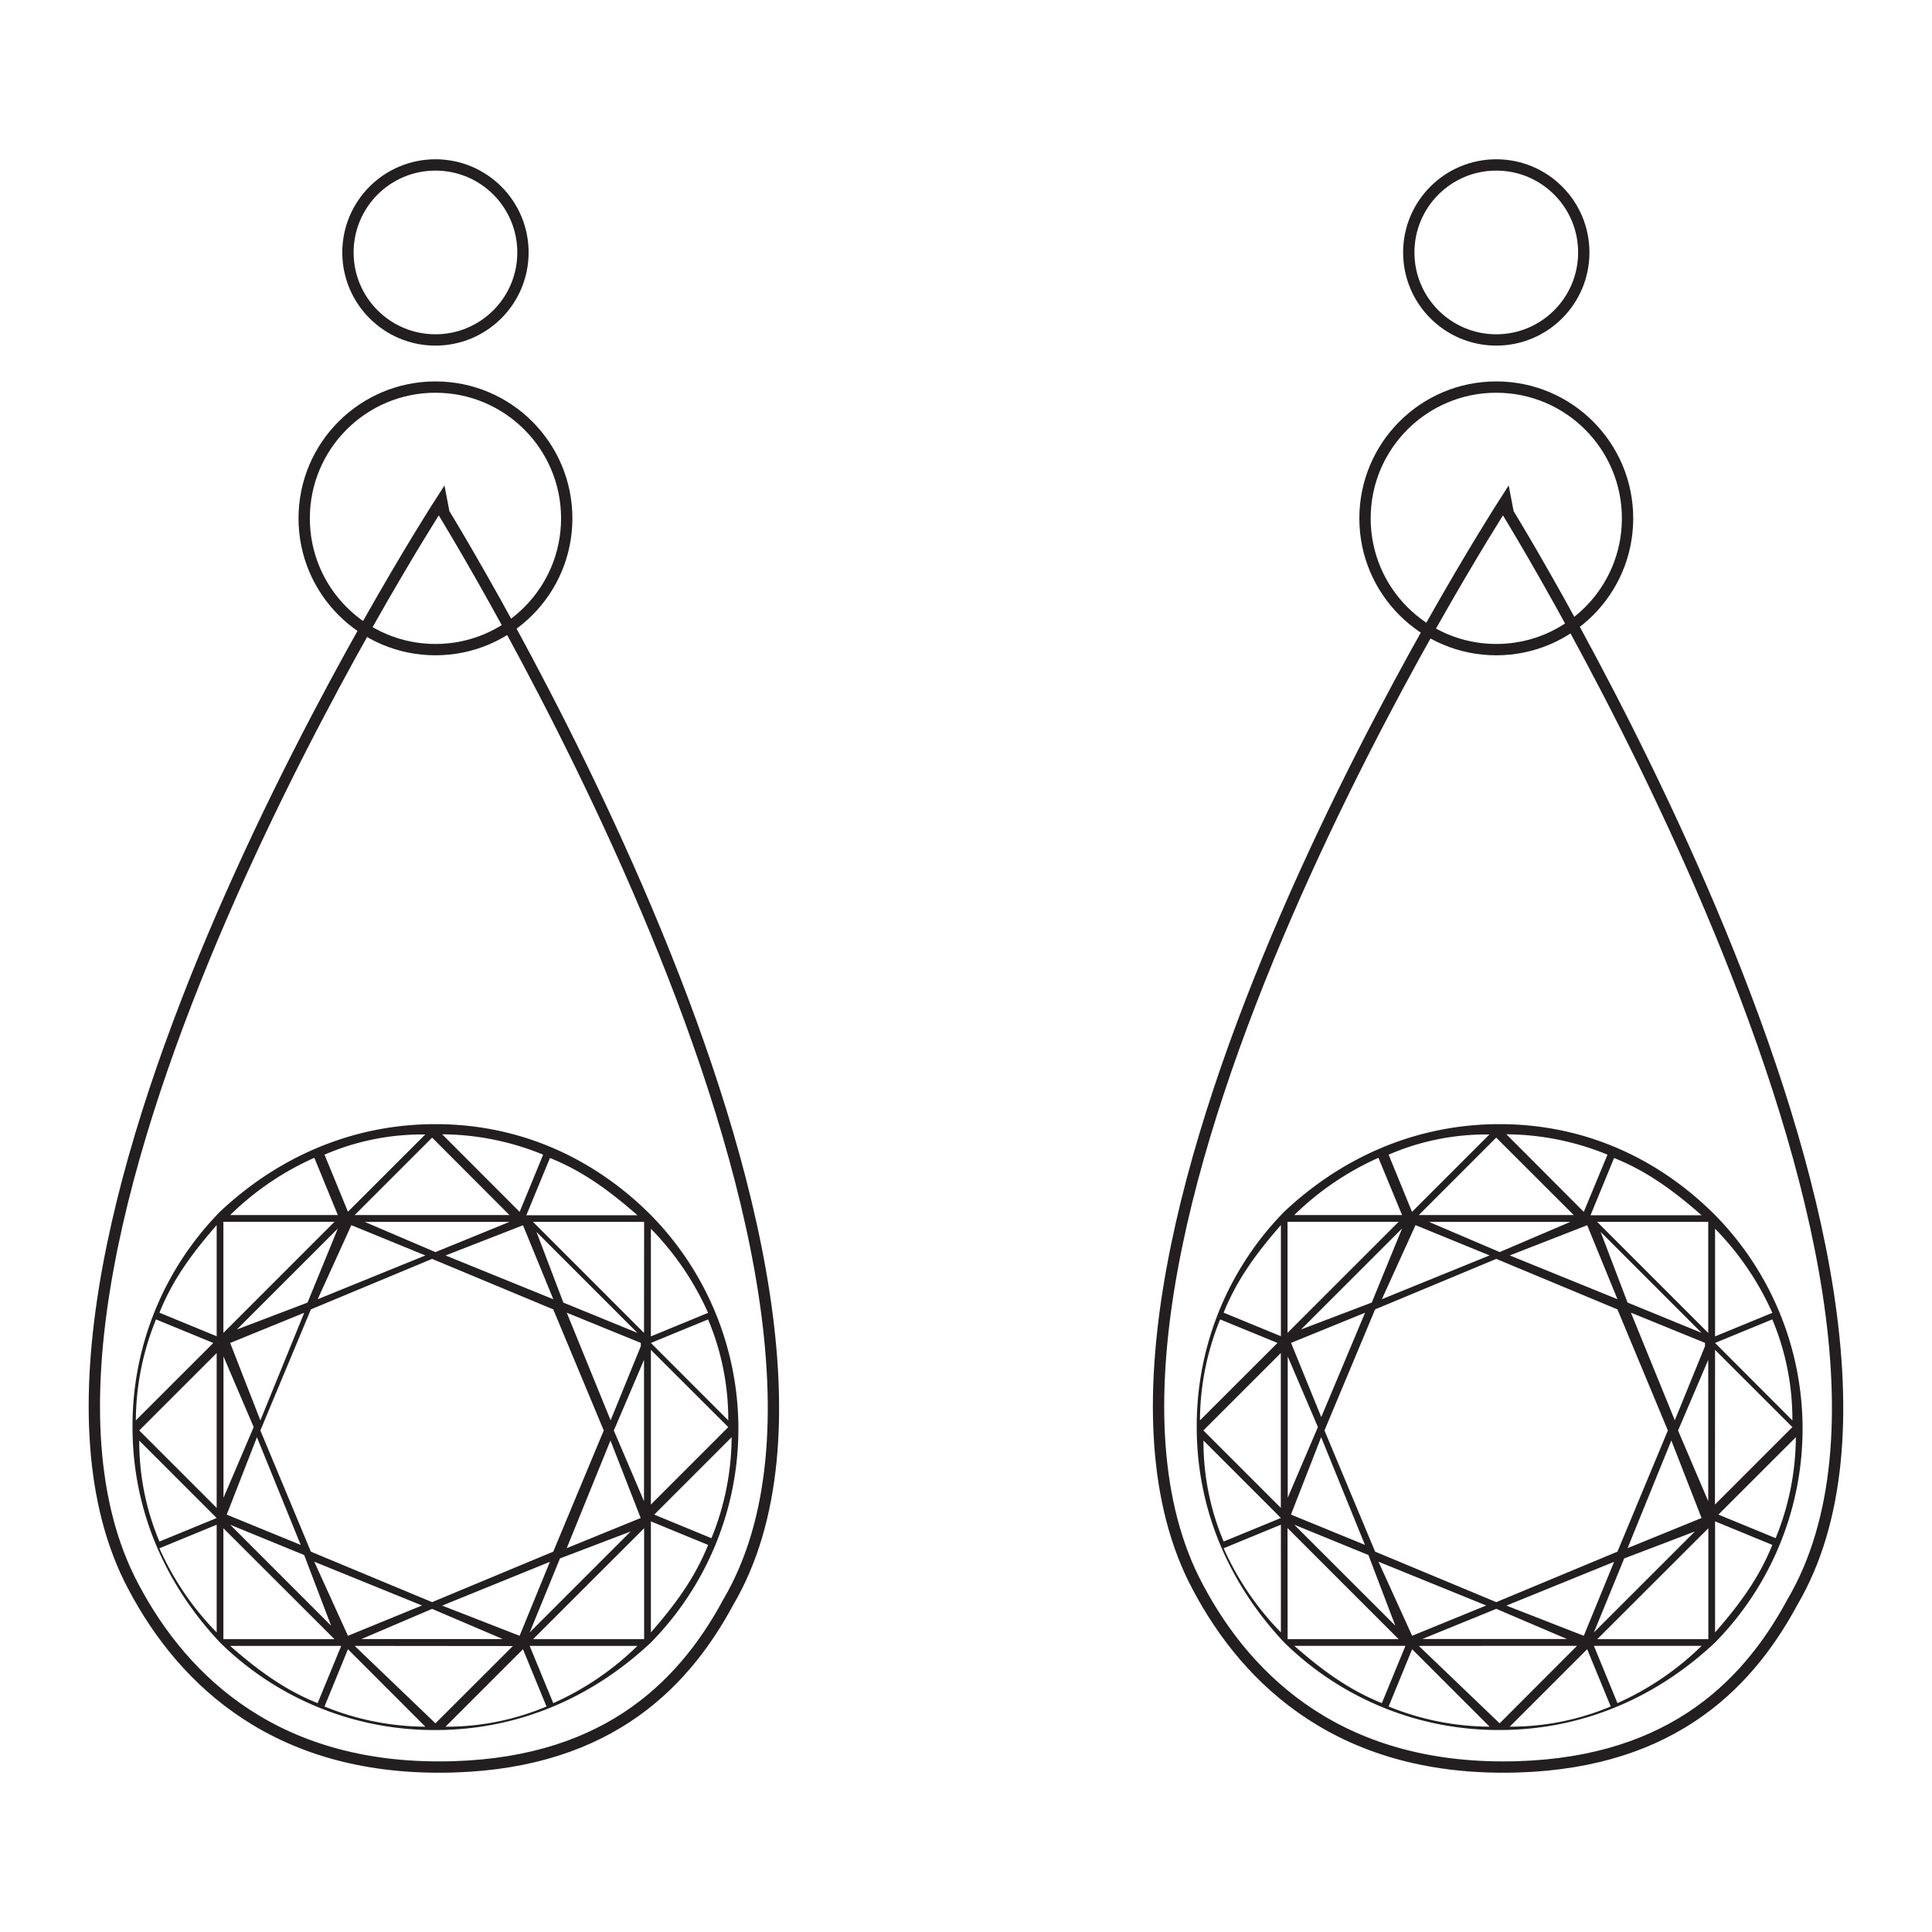
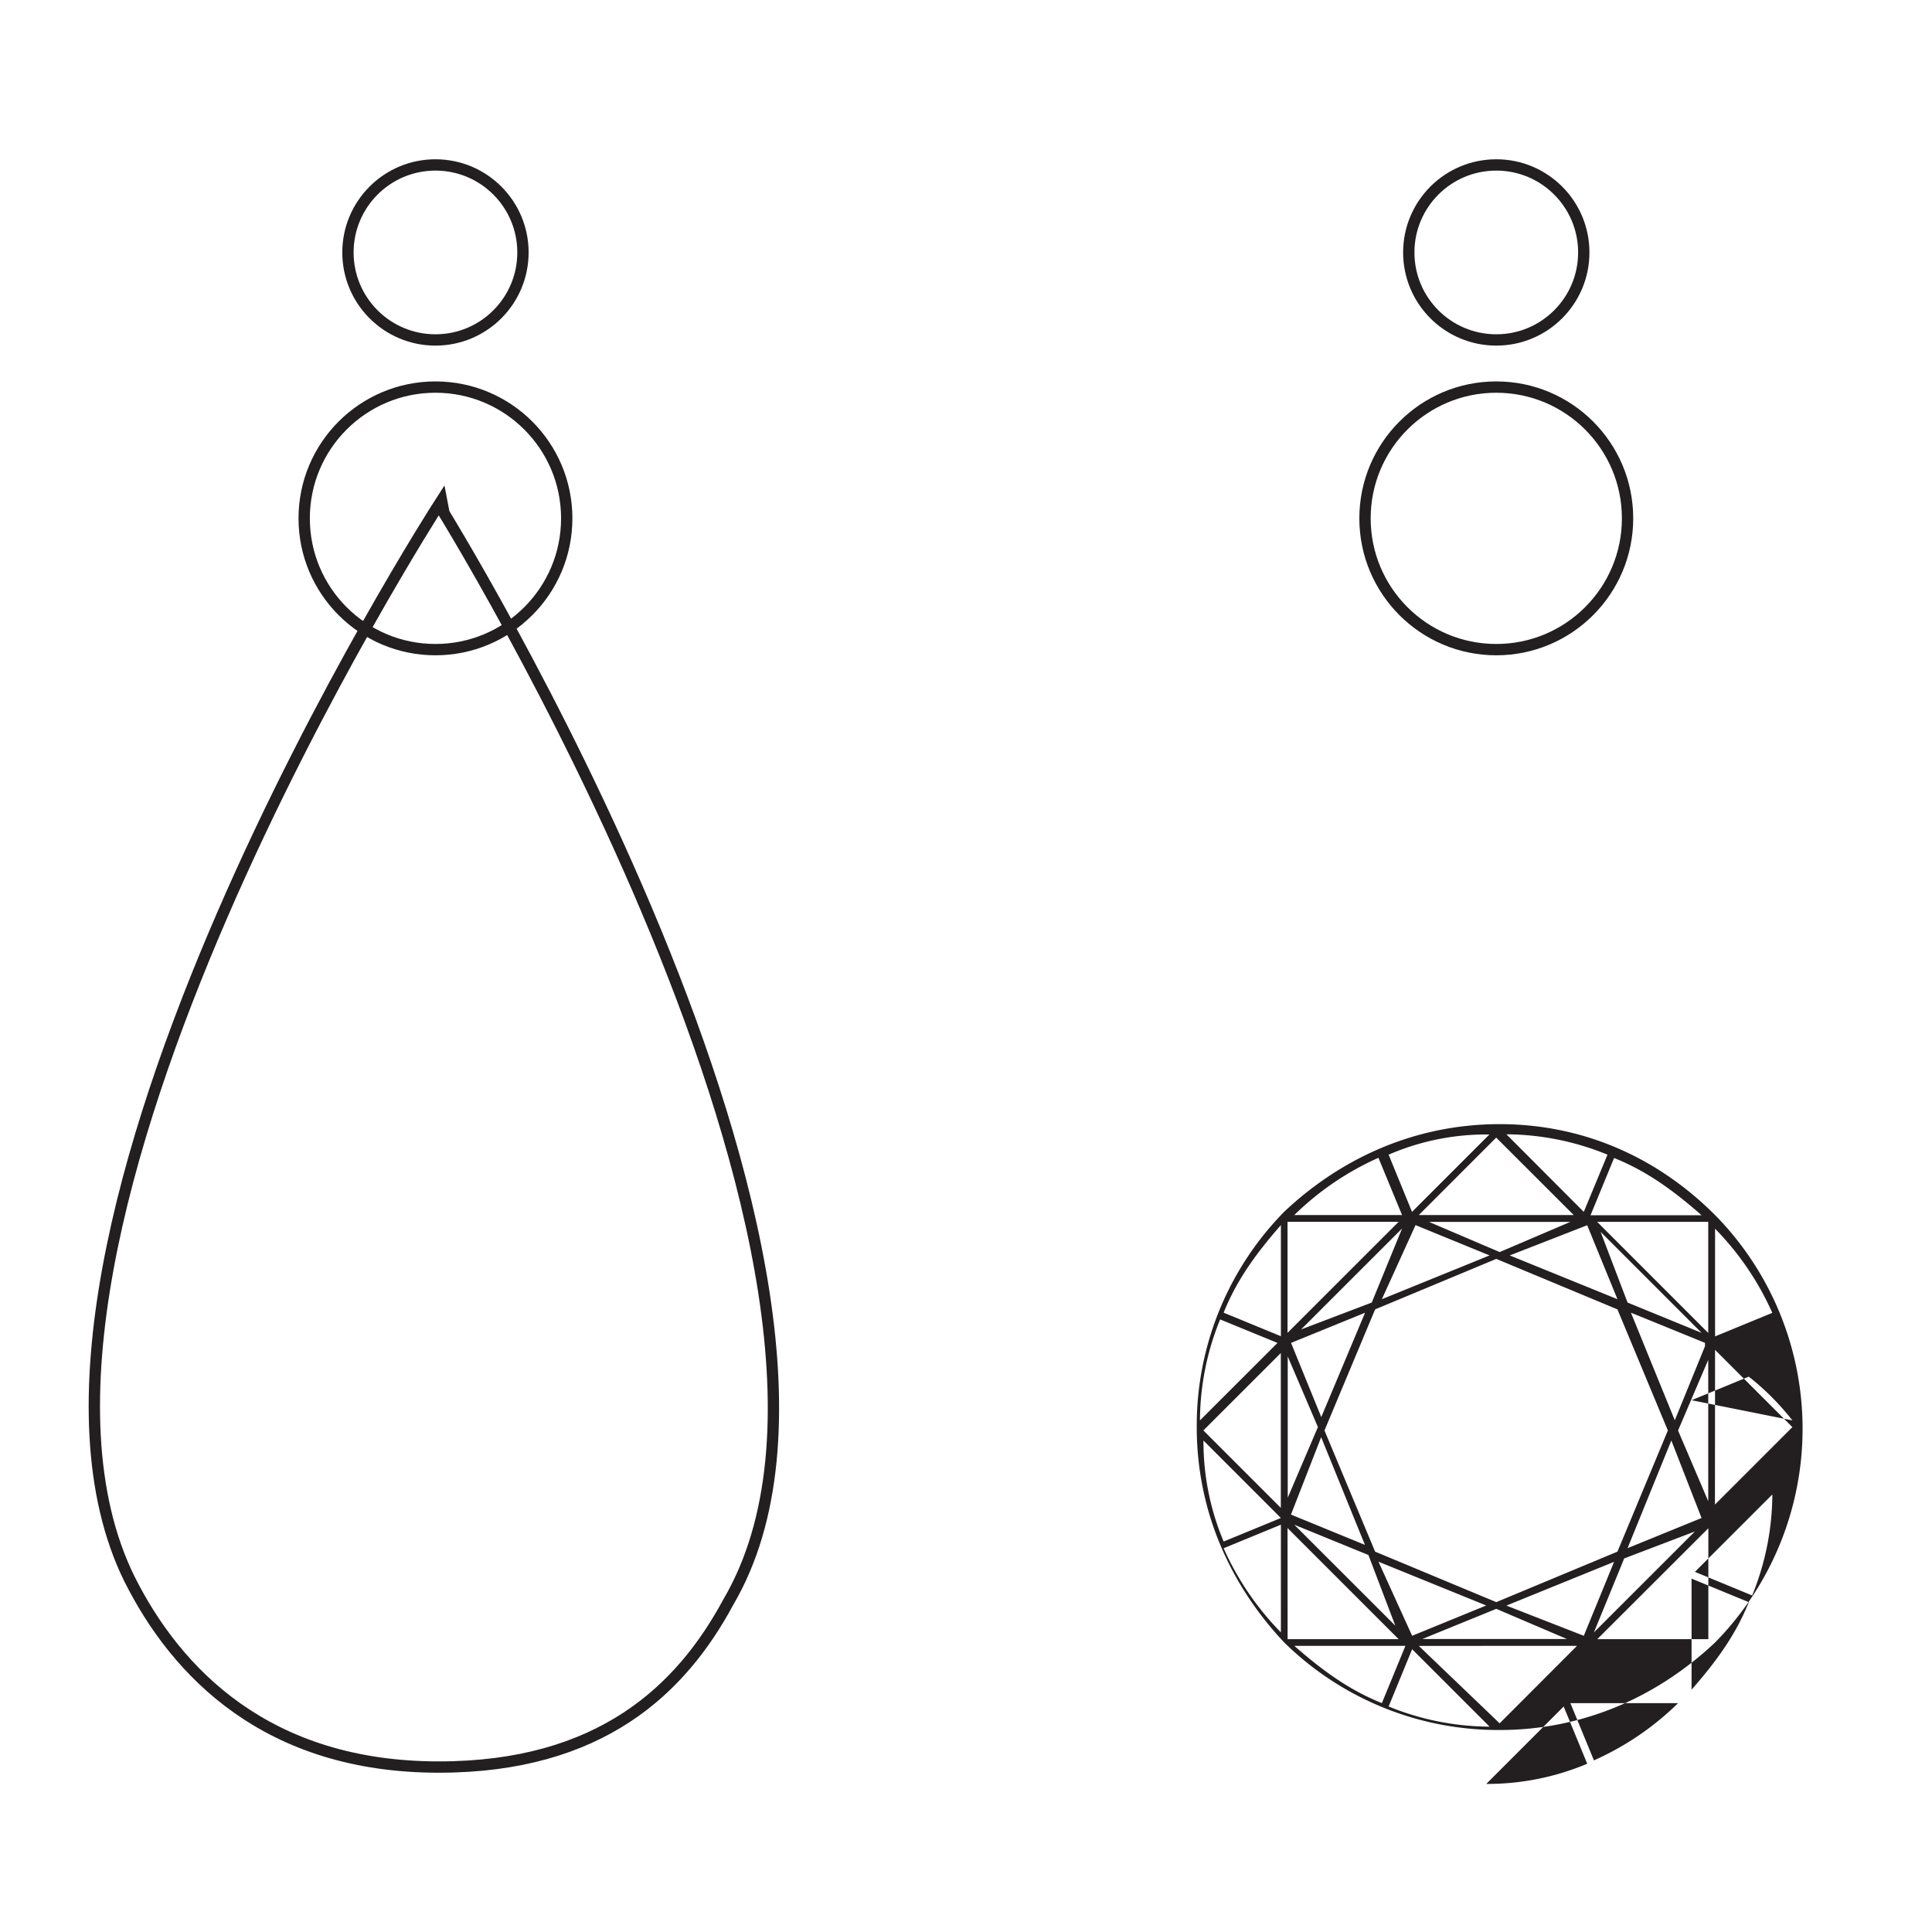
<svg xmlns="http://www.w3.org/2000/svg" id="Layer_1" data-name="Layer 1" viewBox="0 0 512 512">
  <defs>
    <style>.cls-1{fill:#231f20;}.cls-2{fill:none;stroke:#231f20;stroke-miterlimit:10;stroke-width:3px;}</style>
  </defs>
-   <path class="cls-1" d="M172.49,322h0c-15.17-15.17-34.79-24.09-57.09-24.09s-41.93,8.92-57.09,23.2h0A80.9,80.9,0,0,0,35.12,378.2c0,22.3,8.92,41.93,23.19,57.09h0a80.92,80.92,0,0,0,57.09,23.19c22.3,0,41.92-8.92,57.09-23.19h0a80.76,80.76,0,0,0,0-113.28Zm-2.68,80.28-19.62,8,11.59-28.54,8,20.52Zm-23.19,8.92-32.11,13.38L82.39,411.21,69,379.09,82.39,347l32.12-13.38L146.62,347,160,379.09Zm-8.92,22.3h0l-20.52-8,28.55-11.6Zm-45.49,0h0l-8.92-19.63,28.54,11.6ZM60.09,401.39h0l8-20.51,11.6,28.54ZM61,355.9l19.62-8L69,376.42,61,355.9Zm51.73-23.19-28.54,11.6,8.92-19.63Zm33.9,11.6-28.55-11.6,20.52-8Zm3.57,3.57,19.62,8v.89h0l-8,19.63Zm-.9-2.68-7.13-18.73,26.76,26.76ZM115.4,331.82l-18.73-8H135ZM81.5,345.2l-18.73,7.13,26.76-26.75Zm-14.27,33-8,18.73V359.47Zm13.38,33.9,7.14,18.73L61,404.07Zm33.9,14.27,18.73,8H95.77ZM148.4,413l18.73-7.14-26.76,26.76Zm14.27-33.9,8-18.73v37.47Zm8-25.86-29.43-29.44H170.7ZM94,322l20.52-20.52L135,322ZM59.2,353.23V323.79H88.64Zm-1.78,46.38L36.9,379.09l20.52-20.51ZM59.2,405,88.64,434.4H59.2Zm76.71,31.22L115.4,456.7,94,436.18ZM170.7,405V434.4H141.27Zm1.79-47.27L193,378.2l-20.51,20.52Zm0-32.11a76,76,0,0,1,15.16,22.3l-15.16,6.24Zm-33-3.57,6.25-15.17c8.92,3.57,16.05,8.92,23.19,15.17Zm-1.78-.89L117.18,300.6A71.54,71.54,0,0,1,143.94,306Zm-25-20.52L92.21,321.12,86,306a65.15,65.15,0,0,1,26.76-5.35M89.53,322H61a75.84,75.84,0,0,1,22.3-15.17ZM57.42,354.12l-15.17-6.24c3.57-8.92,8.92-16.06,15.17-23.2Zm-.89,1.78L36,376.42a71.54,71.54,0,0,1,5.35-26.76Zm.89,46.39-15.17,6.24a68.41,68.41,0,0,1-5.35-26.76Zm0,1.78v28.54a75.84,75.84,0,0,1-15.17-22.3Zm33,32.11-6.24,15.17c-8.92-3.57-16.06-8.92-23.19-15.17Zm1.79.89,20.51,20.52A71.54,71.54,0,0,1,86,452.24Zm46.38,0,6.24,15.17a68.2,68.2,0,0,1-26.76,5.35Zm1.78-.89h28.55a76,76,0,0,1-22.3,15.17Zm32.12-33,15.16,6.24c-3.57,8.92-8.92,16.06-15.16,23.19Zm.89-1.79,20.51-20.51a71.54,71.54,0,0,1-5.35,26.76Zm-.89-45.49,15.16-6.24A68.23,68.23,0,0,1,193,376.42Z" />
  <path class="cls-2" d="M116.29,468.29c-45.49,0-69.58-25-82.06-50-43.71-89.2,82.06-284.54,82.06-284.54h0S243.84,338.06,193,424.59c-12.49,23.19-33.89,43.7-76.71,43.7Z" />
  <circle class="cls-2" cx="115.4" cy="137.37" r="34.79" />
  <circle class="cls-2" cx="115.4" cy="66.9" r="23.19" />
-   <path class="cls-1" d="M454.51,322h0c-15.16-15.17-34.79-24.09-57.09-24.09s-41.92,8.92-57.08,23.2h0a80.9,80.9,0,0,0-23.19,57.08c0,22.3,8.92,41.93,23.19,57.09h0a80.92,80.92,0,0,0,57.08,23.19c22.3,0,41.93-8.92,57.09-23.19h0a80.76,80.76,0,0,0,0-113.28Zm-3.57,80.28-19.62,8,11.6-28.54,8,20.52Zm-22.3,8.92-32.11,13.38-32.11-13.38L351,379.09,364.42,347l32.11-13.38L428.64,347,442,379.09Zm-8.92,22.3h0l-20.51-8,28.54-11.6Zm-45.49,0h0l-8.92-19.63,28.55,11.6Zm-32.11-32.12h0l8-20.51,11.6,28.54Zm0-45.49,19.63-8-11.6,27.65-8-19.63Zm52.63-23.19-28.54,11.6,8.92-19.63Zm33.89,11.6-28.54-11.6,20.52-8Zm3.57,3.57,19.63,8v.89h0l-8,19.63Zm-.89-2.68-7.14-18.73,26.76,26.76Zm-33.89-13.38-18.74-8h37.47Zm-33.9,13.38-18.73,7.13,26.76-26.75Zm-14.27,33-8,18.73V359.47Zm13.38,33.9,7.13,18.73L343,404.07Zm33.89,14.27,18.73,8H376.91ZM430.43,413l18.73-7.14L422.4,432.61Zm14.27-33.9,8-18.73v37.47Zm8-25.86-29.44-29.44h29.44ZM376,322l20.51-20.52L417.05,322Zm-34.79,31.22V323.79h29.44Zm-1.78,46.38-20.52-20.52,20.52-20.51Zm1.78,5.35,29.44,29.44H341.23Zm76.71,31.22L397.42,456.7,376,436.18ZM452.73,405V434.4H423.29Zm1.78-47.27L475,378.2l-20.52,20.52Zm0-32.11a75.84,75.84,0,0,1,15.17,22.3l-15.17,6.24Zm-33-3.57,6.24-15.17c8.92,3.57,16.06,8.92,23.19,15.17Zm-1.79-.89L399.21,300.6A71.54,71.54,0,0,1,426,306Zm-25-20.52-20.52,20.52L368,306a65.15,65.15,0,0,1,26.76-5.35M371.56,322H343a76.1,76.1,0,0,1,22.3-15.17Zm-32.11,32.11-15.17-6.24c3.57-8.92,8.92-16.06,15.17-23.2Zm-.9,1.78L318,376.42a71.54,71.54,0,0,1,5.35-26.76Zm.9,46.39-15.17,6.24a68.23,68.23,0,0,1-5.35-26.76Zm0,1.78v28.54a75.84,75.84,0,0,1-15.17-22.3Zm33,32.11-6.24,15.17c-8.92-3.57-16.06-8.92-23.2-15.17Zm1.78.89,20.52,20.52A71.54,71.54,0,0,1,368,452.24Zm46.39,0,6.24,15.17a68.23,68.23,0,0,1-26.76,5.35Zm1.78-.89h28.54a75.84,75.84,0,0,1-22.3,15.17Zm32.11-33,15.17,6.24c-3.57,8.92-8.92,16.06-15.17,23.19Zm.89-1.79,20.52-20.51a71.54,71.54,0,0,1-5.35,26.76Zm-.89-45.49,15.17-6.24A68.41,68.41,0,0,1,475,376.42Z" />
-   <path class="cls-2" d="M398.32,468.29c-45.49,0-69.58-25-82.07-50-43.7-89.2,82.07-284.54,82.07-284.54h0S525.87,338.06,475,424.59c-12.49,23.19-33.9,43.7-76.71,43.7Z" />
+   <path class="cls-1" d="M454.51,322h0c-15.16-15.17-34.79-24.09-57.09-24.09s-41.92,8.92-57.08,23.2h0a80.9,80.9,0,0,0-23.19,57.08c0,22.3,8.92,41.93,23.19,57.09h0a80.92,80.92,0,0,0,57.08,23.19c22.3,0,41.93-8.92,57.09-23.19h0a80.76,80.76,0,0,0,0-113.28Zm-3.57,80.28-19.62,8,11.6-28.54,8,20.52Zm-22.3,8.92-32.11,13.38-32.11-13.38L351,379.09,364.42,347l32.11-13.38L428.64,347,442,379.09Zm-8.92,22.3h0l-20.51-8,28.54-11.6Zm-45.49,0h0l-8.92-19.63,28.55,11.6Zm-32.11-32.12h0l8-20.51,11.6,28.54Zm0-45.49,19.63-8-11.6,27.65-8-19.63Zm52.63-23.19-28.54,11.6,8.92-19.63Zm33.89,11.6-28.54-11.6,20.52-8Zm3.57,3.57,19.63,8v.89h0l-8,19.63Zm-.89-2.68-7.14-18.73,26.76,26.76Zm-33.89-13.38-18.74-8h37.47Zm-33.9,13.38-18.73,7.13,26.76-26.75Zm-14.27,33-8,18.73V359.47Zm13.38,33.9,7.13,18.73L343,404.07Zm33.89,14.27,18.73,8H376.91ZM430.43,413l18.73-7.14L422.4,432.61Zm14.27-33.9,8-18.73v37.47Zm8-25.86-29.44-29.44h29.44ZM376,322l20.51-20.52L417.05,322Zm-34.79,31.22V323.79h29.44Zm-1.78,46.38-20.52-20.52,20.52-20.51Zm1.78,5.35,29.44,29.44H341.23Zm76.71,31.22L397.42,456.7,376,436.18ZM452.73,405V434.4H423.29Zm1.78-47.27L475,378.2l-20.52,20.52Zm0-32.11a75.84,75.84,0,0,1,15.17,22.3l-15.17,6.24Zm-33-3.57,6.24-15.17c8.92,3.57,16.06,8.92,23.19,15.17Zm-1.79-.89L399.21,300.6A71.54,71.54,0,0,1,426,306Zm-25-20.52-20.52,20.52L368,306a65.15,65.15,0,0,1,26.76-5.35M371.56,322H343a76.1,76.1,0,0,1,22.3-15.17Zm-32.11,32.11-15.17-6.24c3.57-8.92,8.92-16.06,15.17-23.2Zm-.9,1.78L318,376.42a71.54,71.54,0,0,1,5.35-26.76Zm.9,46.39-15.17,6.24a68.23,68.23,0,0,1-5.35-26.76Zm0,1.78v28.54a75.84,75.84,0,0,1-15.17-22.3Zm33,32.11-6.24,15.17c-8.92-3.57-16.06-8.92-23.2-15.17Zm1.78.89,20.52,20.52A71.54,71.54,0,0,1,368,452.24m46.39,0,6.24,15.17a68.23,68.23,0,0,1-26.76,5.35Zm1.78-.89h28.54a75.84,75.84,0,0,1-22.3,15.17Zm32.11-33,15.17,6.24c-3.57,8.92-8.92,16.06-15.17,23.19Zm.89-1.79,20.52-20.51a71.54,71.54,0,0,1-5.35,26.76Zm-.89-45.49,15.17-6.24A68.41,68.41,0,0,1,475,376.42Z" />
  <circle class="cls-2" cx="396.53" cy="137.37" r="34.79" />
  <circle class="cls-2" cx="396.53" cy="66.9" r="23.19" />
</svg>